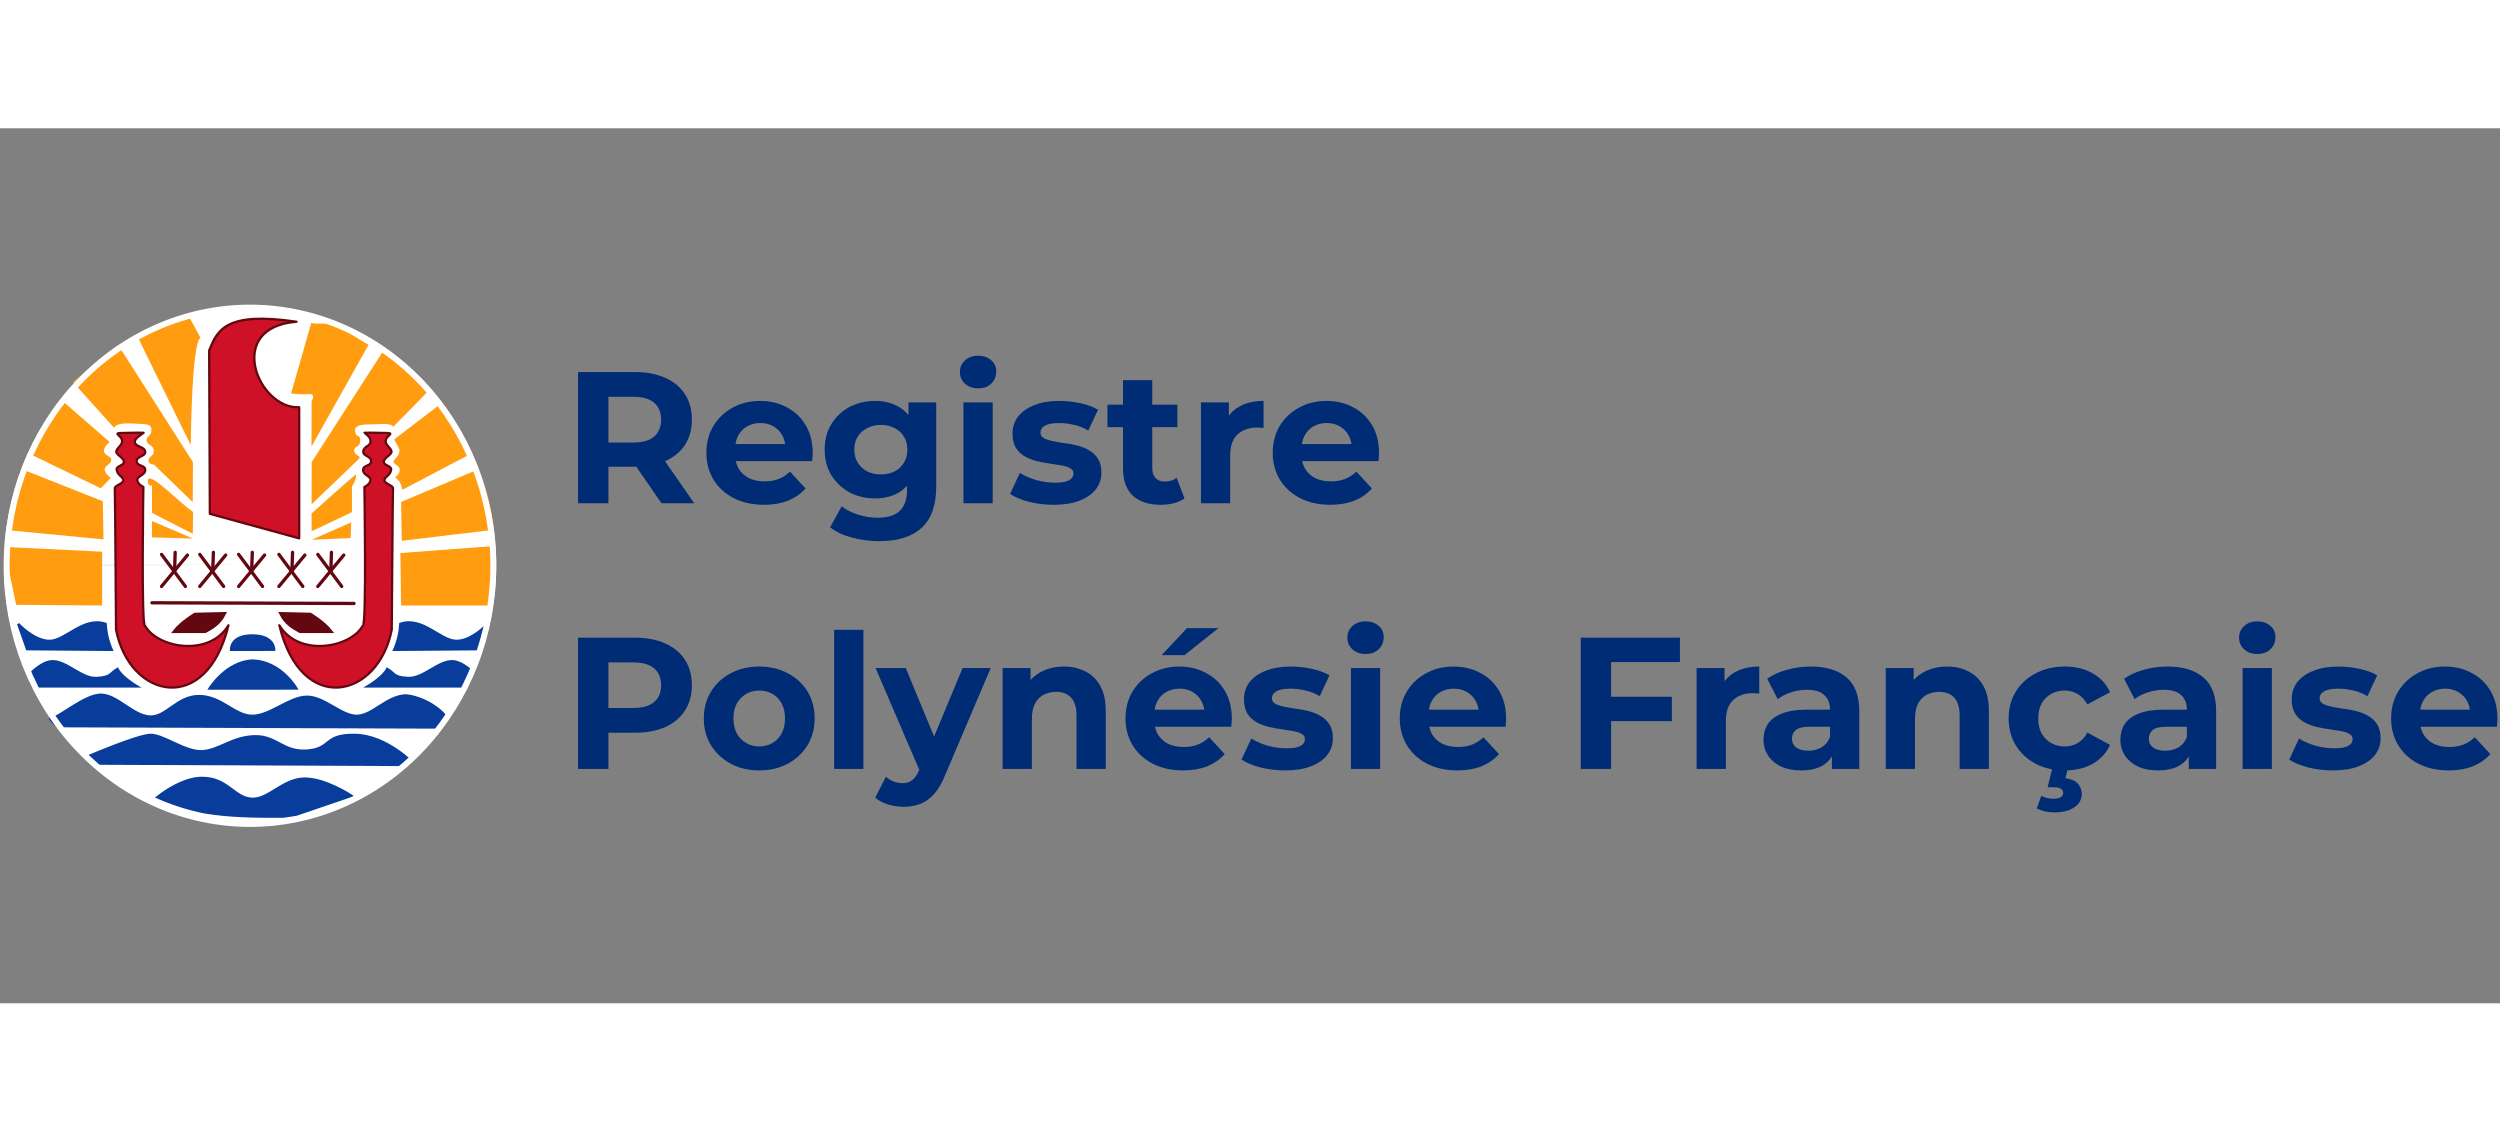
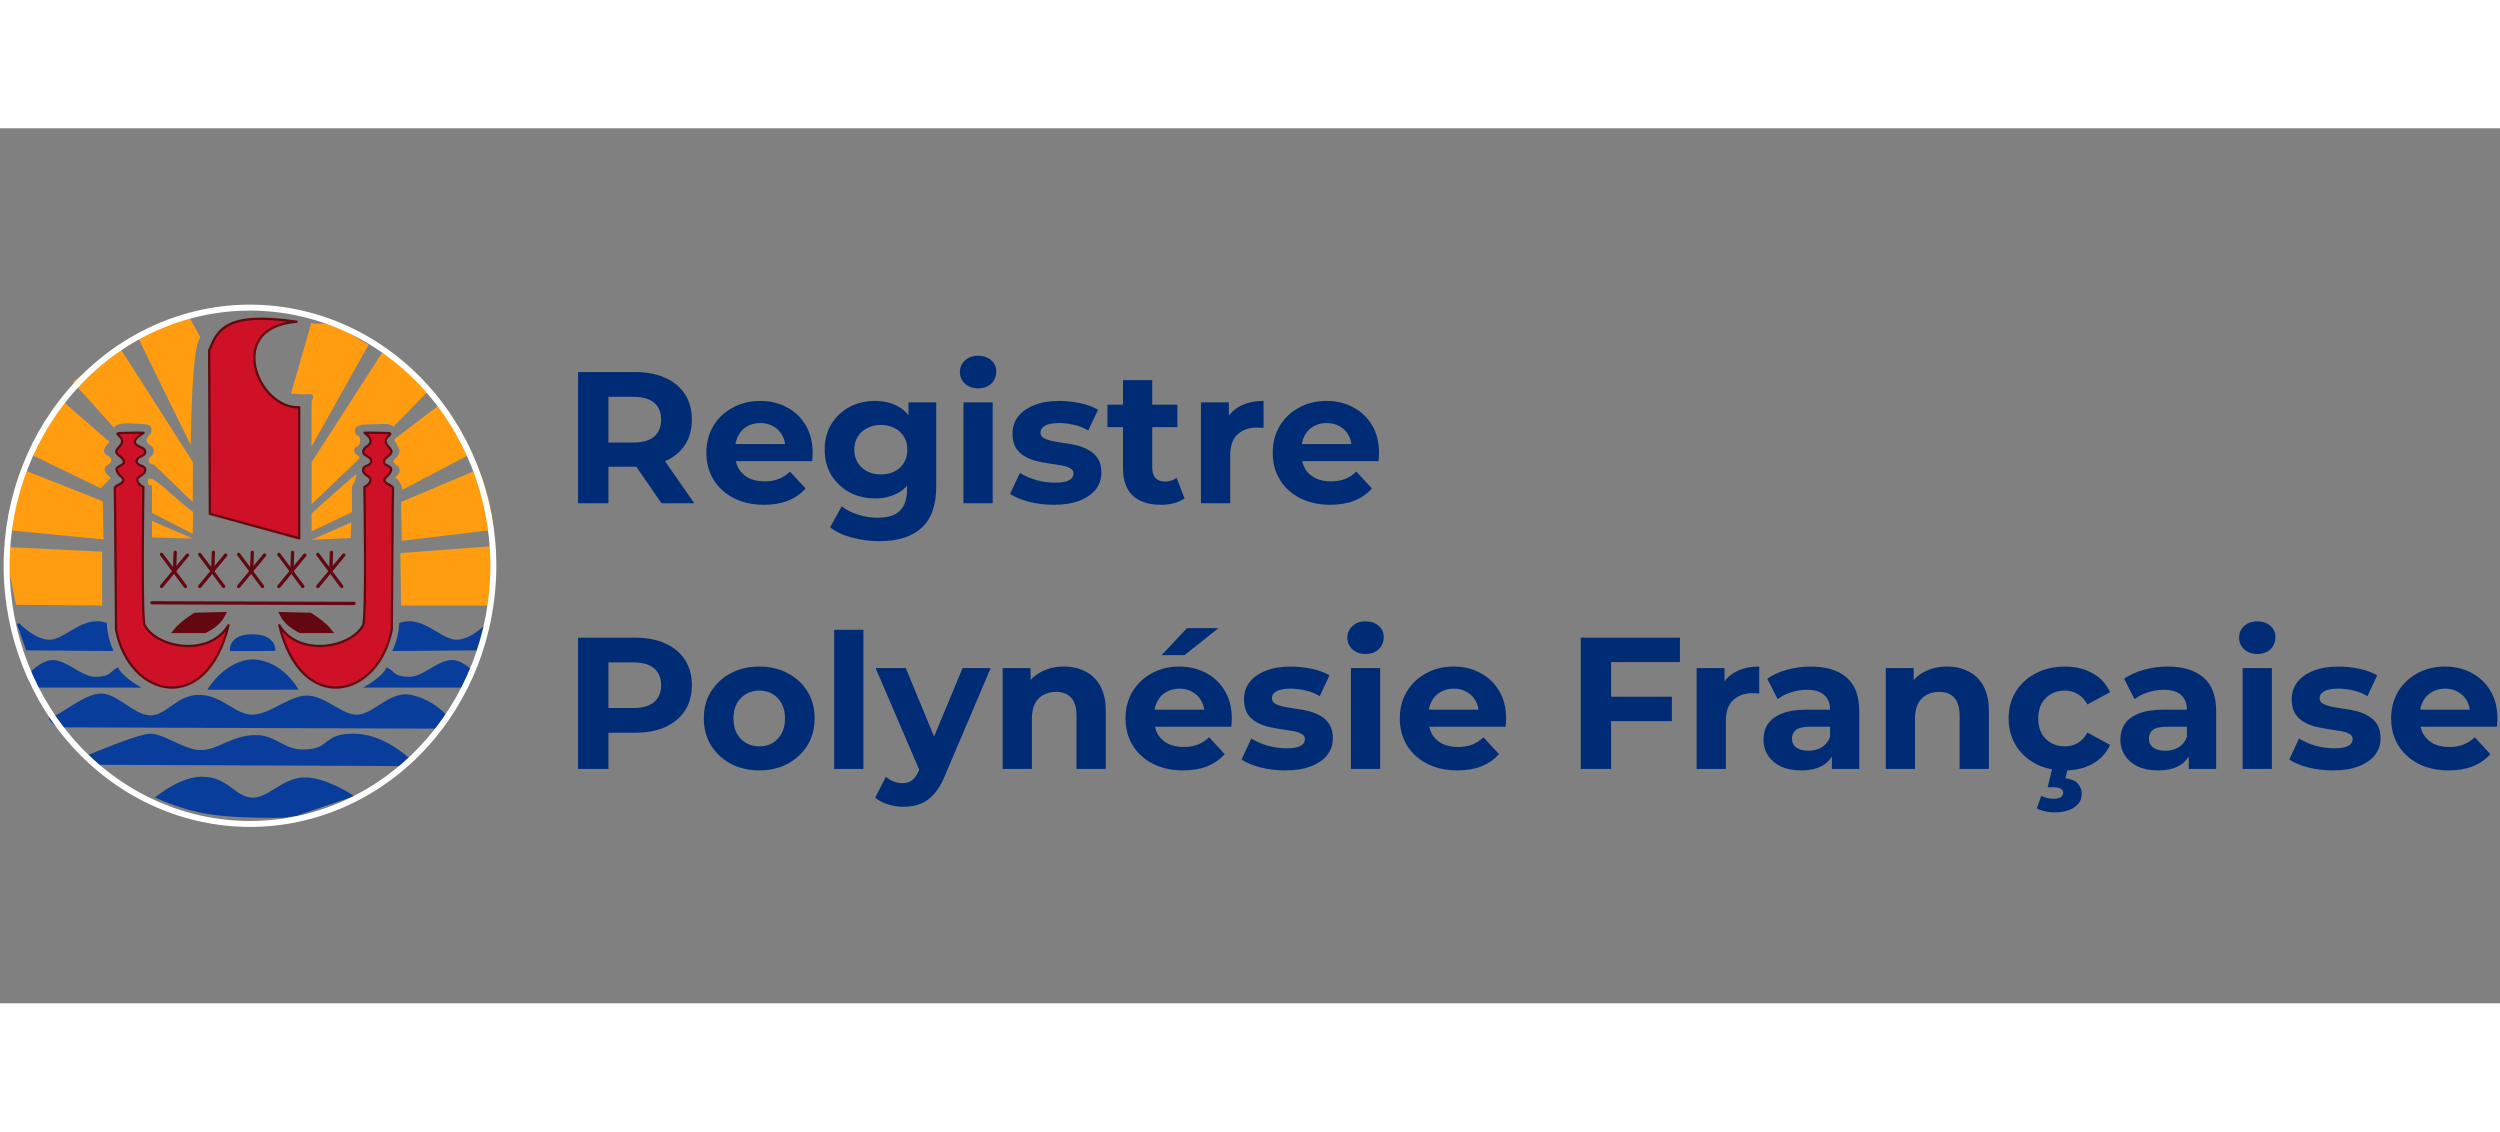
<svg xmlns="http://www.w3.org/2000/svg" width="190" height="86" viewBox="0 0 160 56" fill="none">
  <rect x="0" y="0" width="160" height="56" fill="#808080" stroke="none" />
  <g clip-path="url(#clip0_6653_462)">
-     <path d="M0.251 27.943C0.252 23.541 1.912 19.32 4.865 16.208C7.818 13.095 11.823 11.346 16 11.345C20.176 11.344 24.182 13.091 27.137 16.203C30.091 19.314 31.752 23.534 31.755 27.936C31.757 32.337 30.101 36.56 27.15 39.675C24.199 42.789 20.195 44.542 16.019 44.546C11.842 44.551 7.835 42.807 4.878 39.698C1.922 36.59 0.257 32.371 0.251 27.969L16.003 27.946L0.251 27.943Z" fill="white" />
    <path fill-rule="evenodd" clip-rule="evenodd" d="M12.812 41.584C11.701 41.647 10.594 42.404 10.076 42.81C11.007 43.221 12.001 43.543 13.059 43.763C14.745 44.049 16.431 44.047 18.117 44.047C18.392 44.012 18.664 43.972 18.931 43.928L22.483 42.719C22.483 42.719 20.774 41.58 19.42 41.629C18.066 41.678 17.152 43.017 16.06 42.918C14.968 42.819 14.531 41.584 12.958 41.584C12.909 41.584 12.861 41.581 12.812 41.584Z" fill="#083D9C" stroke="#083D9C" stroke-width="0.167" />
    <path fill-rule="evenodd" clip-rule="evenodd" d="M3.786 38.26C3.786 38.26 27.516 38.343 27.905 38.344C28.327 38.044 28.388 38.149 28.634 37.806C28.515 37.597 28.303 37.371 28.033 37.159C27.492 36.734 26.717 36.363 25.975 36.297C24.751 36.341 23.878 37.562 22.873 37.606C21.869 37.649 20.733 36.341 19.597 36.385C18.462 36.428 17.282 37.606 16.147 37.606C15.011 37.606 14.181 36.341 12.74 36.341C11.299 36.341 10.643 37.736 9.551 37.649C8.459 37.562 7.498 36.254 6.45 36.254C5.402 36.254 3.655 37.824 3.305 37.736C2.956 37.649 3.742 38.39 3.786 38.26Z" fill="#083D9C" stroke="#083D9C" stroke-width="0.157" />
    <path fill-rule="evenodd" clip-rule="evenodd" d="M9.726 30.368L22.655 30.411L9.726 30.368Z" fill="#630810" />
    <path d="M9.726 30.368L22.655 30.411" stroke="#630810" stroke-width="0.213" stroke-linecap="round" />
    <path fill-rule="evenodd" clip-rule="evenodd" d="M10.338 27.272L11.866 29.321L10.338 27.272Z" fill="#630810" />
    <path d="M10.338 27.272L11.866 29.321" stroke="#630810" stroke-width="0.213" stroke-linecap="round" />
    <path fill-rule="evenodd" clip-rule="evenodd" d="M10.338 29.321L11.998 27.315L10.338 29.321Z" fill="#630810" />
    <path d="M10.338 29.321L11.998 27.315" stroke="#630810" stroke-width="0.213" stroke-linecap="round" />
    <path fill-rule="evenodd" clip-rule="evenodd" d="M11.211 27.141L11.168 28.405L11.211 27.141Z" fill="#630810" />
    <path d="M11.211 27.141L11.168 28.405" stroke="#630810" stroke-width="0.213" stroke-linecap="round" />
    <path fill-rule="evenodd" clip-rule="evenodd" d="M12.784 27.272L14.312 29.321L12.784 27.272Z" fill="#630810" />
    <path d="M12.784 27.272L14.312 29.321" stroke="#630810" stroke-width="0.213" stroke-linecap="round" />
    <path fill-rule="evenodd" clip-rule="evenodd" d="M12.784 29.321L14.444 27.315L12.784 29.321Z" fill="#630810" />
    <path d="M12.784 29.321L14.444 27.315" stroke="#630810" stroke-width="0.213" stroke-linecap="round" />
    <path fill-rule="evenodd" clip-rule="evenodd" d="M13.657 27.141L13.613 28.405L13.657 27.141Z" fill="#630810" />
    <path d="M13.657 27.141L13.613 28.405" stroke="#630810" stroke-width="0.213" stroke-linecap="round" />
    <path fill-rule="evenodd" clip-rule="evenodd" d="M15.273 27.272L16.802 29.321L15.273 27.272Z" fill="#630810" />
    <path d="M15.273 27.272L16.802 29.321" stroke="#630810" stroke-width="0.213" stroke-linecap="round" />
    <path fill-rule="evenodd" clip-rule="evenodd" d="M15.273 29.321L16.933 27.315L15.273 29.321Z" fill="#630810" />
    <path d="M15.273 29.321L16.933 27.315" stroke="#630810" stroke-width="0.213" stroke-linecap="round" />
-     <path fill-rule="evenodd" clip-rule="evenodd" d="M16.147 27.141L16.103 28.405L16.147 27.141Z" fill="#630810" />
    <path d="M16.147 27.141L16.103 28.405" stroke="#630810" stroke-width="0.213" stroke-linecap="round" />
    <path fill-rule="evenodd" clip-rule="evenodd" d="M17.85 27.272L19.379 29.321L17.85 27.272Z" fill="#630810" />
    <path d="M17.85 27.272L19.379 29.321" stroke="#630810" stroke-width="0.213" stroke-linecap="round" />
-     <path fill-rule="evenodd" clip-rule="evenodd" d="M17.85 29.321L19.51 27.315L17.85 29.321Z" fill="#630810" />
    <path d="M17.85 29.321L19.51 27.315" stroke="#630810" stroke-width="0.213" stroke-linecap="round" />
-     <path fill-rule="evenodd" clip-rule="evenodd" d="M18.724 27.141L18.68 28.405L18.724 27.141Z" fill="#630810" />
    <path d="M18.724 27.141L18.68 28.405" stroke="#630810" stroke-width="0.213" stroke-linecap="round" />
    <path fill-rule="evenodd" clip-rule="evenodd" d="M20.34 27.272L21.869 29.321L20.34 27.272Z" fill="#630810" />
    <path d="M20.34 27.272L21.869 29.321" stroke="#630810" stroke-width="0.213" stroke-linecap="round" />
    <path fill-rule="evenodd" clip-rule="evenodd" d="M20.34 29.321L22 27.315L20.34 29.321Z" fill="#630810" />
    <path d="M20.34 29.321L22 27.315" stroke="#630810" stroke-width="0.213" stroke-linecap="round" />
    <path fill-rule="evenodd" clip-rule="evenodd" d="M21.213 27.141L21.17 28.405L21.213 27.141Z" fill="#630810" />
    <path d="M21.213 27.141L21.17 28.405" stroke="#630810" stroke-width="0.213" stroke-linecap="round" />
    <path fill-rule="evenodd" clip-rule="evenodd" d="M1.034 30.498L6.537 30.542V27.097L0.248 26.792L1.034 30.498Z" fill="#FF9C10" />
    <path fill-rule="evenodd" clip-rule="evenodd" d="M0.772 25.746L6.625 26.312L6.581 23.871L1.574 21.887L0.815 23.675L0.772 25.746Z" fill="#FF9C10" />
    <path fill-rule="evenodd" clip-rule="evenodd" d="M1.951 20.862L6.45 23.042L7.093 22.373C7.093 22.373 6.679 22.088 6.699 21.826C6.707 21.561 7.115 21.521 7.123 21.234C7.131 20.969 6.661 20.937 6.656 20.672C6.625 20.385 7.018 20.077 7.018 20.077L3.971 17.428L1.951 20.862Z" fill="#FF9C10" />
    <path fill-rule="evenodd" clip-rule="evenodd" d="M31.478 30.542H25.669L25.625 27.184L31.604 26.735L31.478 30.542Z" fill="#FF9C10" />
    <path fill-rule="evenodd" clip-rule="evenodd" d="M31.619 25.692C31.546 25.147 31.469 24.603 31.344 24.069C31.177 23.353 30.963 22.649 30.703 21.963C30.684 21.912 30.656 21.866 30.636 21.815L25.669 23.915L25.714 26.401L31.619 25.692Z" fill="#FF9C10" />
    <path fill-rule="evenodd" clip-rule="evenodd" d="M28.225 17.621L25.253 19.891C25.252 19.893 25.248 19.9 25.247 19.902C25.247 19.903 25.247 19.907 25.247 19.908C25.247 19.909 25.247 19.913 25.247 19.914C25.247 19.915 25.247 19.919 25.247 19.919C25.247 19.921 25.247 19.924 25.247 19.925C25.247 19.927 25.247 19.934 25.247 19.936C25.273 20.067 25.535 20.387 25.573 20.623C25.553 20.982 25.249 21.141 25.197 21.299C25.195 21.303 25.192 21.312 25.191 21.316C25.191 21.318 25.192 21.324 25.191 21.327C25.191 21.331 25.191 21.34 25.191 21.344C25.191 21.347 25.191 21.353 25.191 21.355C25.192 21.358 25.191 21.364 25.191 21.367C25.192 21.369 25.196 21.376 25.197 21.378C25.2 21.387 25.203 21.398 25.208 21.407C25.29 21.532 25.579 21.604 25.579 21.866C25.579 22.152 25.315 22.323 25.281 22.343C25.623 22.571 25.686 22.849 25.759 23.132L30.209 20.794C29.678 19.664 29.017 18.595 28.225 17.621Z" fill="#FF9C10" />
    <path fill-rule="evenodd" clip-rule="evenodd" d="M19.947 26.334L22.437 26.225L22.48 25.222L19.947 26.334Z" fill="#FF9C10" />
    <path fill-rule="evenodd" clip-rule="evenodd" d="M12.347 26.258L9.726 26.182V25.135L12.347 26.258Z" fill="#FF9C10" />
    <path fill-rule="evenodd" clip-rule="evenodd" d="M12.336 25.953L9.726 24.612C9.726 24.031 9.726 23.449 9.726 22.868C9.726 22.868 9.42 22.911 9.464 22.563C9.478 21.836 11.382 23.889 12.358 24.557L12.336 25.953Z" fill="#FF9C10" />
    <path fill-rule="evenodd" clip-rule="evenodd" d="M19.947 25.789L19.936 24.656C19.936 24.656 22.294 22.53 22.797 22.138C22.797 22.574 22.524 22.911 22.524 22.911V24.568L19.947 25.789Z" fill="#FF9C10" />
    <path fill-rule="evenodd" clip-rule="evenodd" d="M4.659 16.24C4.703 16.284 7.306 19.172 7.306 19.172C7.379 18.898 7.979 18.856 8.59 18.9C9.202 18.944 9.69 18.859 9.69 19.295C9.69 19.731 9.379 19.669 9.379 19.974C9.379 20.28 9.844 20.254 9.844 20.646C9.844 21.039 9.507 20.959 9.505 21.262C9.504 21.514 9.857 21.527 9.857 21.527L12.336 23.925L12.347 21.363L7.556 13.863L4.659 16.24Z" fill="#FF9C10" />
    <path fill-rule="evenodd" clip-rule="evenodd" d="M8.748 13.211C8.787 13.327 12.21 20.277 12.21 20.277C12.21 20.277 12.248 13.754 12.832 13.405L12.103 12.065L8.748 13.211Z" fill="#FF9C10" />
    <path fill-rule="evenodd" clip-rule="evenodd" d="M19.92 12.462L18.628 16.974C18.628 16.974 19.252 17.052 19.757 17.014C19.884 17.004 19.958 17.03 19.999 17.07C20.007 17.079 20.016 17.094 20.021 17.104C20.025 17.112 20.03 17.125 20.033 17.133C20.038 17.152 20.039 17.179 20.038 17.201C20.029 17.324 19.943 17.462 19.943 17.462L19.937 20.368L23.59 13.852C22.844 13.468 22.107 12.853 21.263 12.586C20.824 12.418 20.342 12.57 19.92 12.462Z" fill="#FF9C10" />
    <path fill-rule="evenodd" clip-rule="evenodd" d="M24.466 14.346L19.948 21.361L19.943 24.063L22.915 21.213C22.952 21.179 22.979 21.148 22.994 21.123C22.999 21.114 23.002 21.102 23.005 21.094C23.007 21.09 23.01 21.081 23.011 21.077C23.011 21.075 23.011 21.069 23.011 21.066C23.011 21.063 23.011 21.057 23.011 21.055C23.01 21.052 23.012 21.046 23.011 21.043C23.01 21.041 23.006 21.034 23.005 21.032C23.002 21.026 22.998 21.02 22.994 21.015C22.922 20.929 22.686 20.88 22.662 20.623C22.667 20.573 22.679 20.53 22.696 20.498C22.761 20.384 22.893 20.364 22.977 20.26C23.021 20.204 23.05 20.122 23.05 19.988C23.05 19.893 23.039 19.829 23.022 19.789C23.02 19.785 23.019 19.776 23.016 19.772C23.012 19.764 23.005 19.755 23 19.749C22.999 19.748 22.995 19.744 22.994 19.744C22.993 19.743 22.989 19.739 22.988 19.738C22.95 19.705 22.896 19.698 22.848 19.664C22.846 19.662 22.839 19.66 22.837 19.658C22.832 19.654 22.824 19.646 22.82 19.641C22.813 19.634 22.804 19.622 22.797 19.613C22.768 19.569 22.741 19.496 22.724 19.386C22.715 19.342 22.713 19.295 22.724 19.25C22.726 19.242 22.733 19.229 22.735 19.221C22.738 19.215 22.744 19.205 22.747 19.199C22.756 19.181 22.771 19.159 22.786 19.142C22.79 19.138 22.799 19.129 22.803 19.125C22.907 19.029 23.124 18.955 23.528 18.955C24.261 18.955 25.032 18.812 25.157 19.113C25.17 19.101 26.783 17.471 27.467 16.758C26.596 15.842 25.592 15.028 24.466 14.346Z" fill="#FF9C10" />
    <path fill-rule="evenodd" clip-rule="evenodd" d="M14.621 31.808C13.376 33.866 10.049 33.255 9.271 31.819C9.038 31.753 9.176 22.956 9.176 22.956C9.176 22.956 8.804 22.787 8.787 22.516C8.77 22.243 9.293 22.218 9.293 21.869C9.293 21.519 8.759 21.656 8.748 21.305C8.75 20.968 9.318 21.015 9.293 20.704C9.262 20.354 8.657 20.405 8.631 20.082C8.612 19.826 9.064 19.602 9.19 19.487L8.768 19.481L7.815 19.5C7.137 19.501 7.826 19.648 7.816 20.038C7.81 20.292 7.473 20.462 7.443 20.683C7.432 20.911 7.925 21.07 7.931 21.343C7.937 21.587 7.447 21.604 7.465 21.83C7.495 22.213 7.899 22.297 7.893 22.529C7.886 22.76 7.349 22.849 7.348 23.033C7.367 23.391 7.426 32.08 7.426 32.08C8.281 36.506 13.221 37.632 14.621 31.808Z" fill="#CE1126" stroke="#630810" stroke-width="0.147" stroke-linejoin="round" />
    <path fill-rule="evenodd" clip-rule="evenodd" d="M17.878 31.808C19.122 33.866 22.45 33.255 23.228 31.819C23.461 31.753 23.323 22.956 23.323 22.956C23.323 22.956 23.695 22.787 23.712 22.516C23.729 22.243 23.239 22.218 23.239 21.869C23.239 21.519 23.74 21.656 23.751 21.305C23.748 20.968 23.225 20.993 23.25 20.682C23.28 20.332 23.691 20.373 23.715 20.05C23.734 19.772 23.456 19.602 23.331 19.487L23.731 19.481L24.684 19.5C25.361 19.501 24.673 19.648 24.683 20.038C24.689 20.292 25.026 20.462 25.056 20.683C25.067 20.911 24.574 21.07 24.567 21.343C24.562 21.587 25.052 21.604 25.034 21.83C25.004 22.213 24.6 22.297 24.606 22.529C24.612 22.76 25.149 22.849 25.151 23.033C25.132 23.391 25.073 32.08 25.073 32.08C24.217 36.506 19.278 37.632 17.878 31.808Z" fill="#CE1126" stroke="#630810" stroke-width="0.147" stroke-linejoin="round" />
    <path fill-rule="evenodd" clip-rule="evenodd" d="M13.412 35.855L18.97 35.851C18.97 35.851 17.998 34.139 16.192 34.067C14.483 34.112 13.412 35.855 13.412 35.855Z" fill="#083D9C" stroke="#083D9C" stroke-width="0.157" />
    <path fill-rule="evenodd" clip-rule="evenodd" d="M29.708 35.719H23.529C23.529 35.719 24.513 35.139 24.781 34.603C25.273 34.871 25.139 35.139 26.123 35.184C27.107 35.228 28.047 34.067 28.986 34.112C29.104 34.117 29.225 34.148 29.348 34.196C29.471 34.244 29.596 34.31 29.718 34.388C29.841 34.466 29.962 34.556 30.078 34.652L29.708 35.719Z" fill="#083D9C" stroke="#083D9C" stroke-width="0.157" />
    <path fill-rule="evenodd" clip-rule="evenodd" d="M2.116 35.719H8.77C8.77 35.719 7.786 35.139 7.517 34.603C7.026 34.871 7.16 35.139 6.175 35.184C5.191 35.228 4.252 34.067 3.312 34.112C2.843 34.134 2.306 34.547 1.886 34.949C1.929 35.459 1.96 35.397 2.116 35.719Z" fill="#083D9C" stroke="#083D9C" stroke-width="0.157" />
    <path fill-rule="evenodd" clip-rule="evenodd" d="M1.733 33.333L7.149 33.376C7.149 33.376 6.799 32.635 6.756 31.719C5.358 31.24 4.222 32.766 3.218 32.809C2.213 32.853 1.165 31.719 1.165 31.719L1.733 33.333Z" fill="#083D9C" stroke="#083D9C" stroke-width="0.157" />
    <path fill-rule="evenodd" clip-rule="evenodd" d="M30.648 33.333L25.232 33.376C25.232 33.376 25.582 32.635 25.625 31.719C27.023 31.24 28.159 32.766 29.163 32.809C30.168 32.853 31.216 31.719 31.216 31.719L30.648 33.333Z" fill="#083D9C" stroke="#083D9C" stroke-width="0.157" />
    <path fill-rule="evenodd" clip-rule="evenodd" d="M14.793 33.376L17.544 33.372C17.544 33.372 17.588 32.461 16.147 32.461C14.706 32.461 14.793 33.376 14.793 33.376Z" fill="#083D9C" stroke="#083D9C" stroke-width="0.157" />
    <path fill-rule="evenodd" clip-rule="evenodd" d="M13.133 32.199C13.613 31.937 14.05 31.676 14.356 31.065L12.478 31.109C12.478 31.109 11.604 31.632 11.167 32.199H13.133Z" fill="#630810" stroke="#630810" stroke-width="0.213" stroke-linecap="round" />
    <path fill-rule="evenodd" clip-rule="evenodd" d="M6.363 40.658C6.363 40.658 20.867 40.721 25.912 40.742C25.964 40.518 26.101 40.628 26.237 40.451C26.041 40.275 25.759 40.039 25.412 39.802C24.719 39.328 23.769 38.848 22.742 38.827C20.689 38.783 21.257 39.699 19.685 39.829C18.113 39.96 17.719 38.87 16.278 38.914C14.836 38.957 14.006 39.829 12.915 39.873C11.823 39.916 10.425 38.783 9.595 38.827C8.765 38.87 5.795 40.135 5.795 40.135L6.363 40.658Z" fill="#083D9C" stroke="#083D9C" stroke-width="0.157" />
    <path fill-rule="evenodd" clip-rule="evenodd" d="M19.204 32.199C18.724 31.937 18.287 31.676 17.981 31.065L19.86 31.109C19.86 31.109 20.733 31.632 21.17 32.199H19.204Z" fill="#630810" stroke="#630810" stroke-width="0.213" stroke-linecap="round" />
    <path d="M0.424 27.997C0.425 23.616 2.066 19.415 4.986 16.317C7.906 13.219 11.867 11.479 15.996 11.477C20.126 11.477 24.087 13.216 27.009 16.312C29.93 19.408 31.573 23.609 31.575 27.99C31.578 32.371 29.94 36.573 27.022 39.673C24.105 42.774 20.145 44.518 16.016 44.522C11.886 44.527 7.923 42.791 5 39.697C2.076 36.603 0.43 32.404 0.424 28.023" stroke="white" stroke-width="0.38" stroke-linecap="round" stroke-linejoin="round" />
    <path fill-rule="evenodd" clip-rule="evenodd" d="M13.431 24.674L19.148 26.244V17.855C16.529 17.989 14.348 12.74 18.974 12.381C14.435 11.708 13.911 12.92 13.387 14.221L13.431 24.674Z" fill="#CE1126" stroke="#630810" stroke-width="0.149" stroke-linejoin="round" />
  </g>
  <path d="M36.996 24V15.6H40.632C41.384 15.6 42.032 15.724 42.576 15.972C43.12 16.212 43.54 16.56 43.836 17.016C44.132 17.472 44.28 18.016 44.28 18.648C44.28 19.272 44.132 19.812 43.836 20.268C43.54 20.716 43.12 21.06 42.576 21.3C42.032 21.54 41.384 21.66 40.632 21.66H38.076L38.94 20.808V24H36.996ZM42.336 24L40.236 20.952H42.312L44.436 24H42.336ZM38.94 21.024L38.076 20.112H40.524C41.124 20.112 41.572 19.984 41.868 19.728C42.164 19.464 42.312 19.104 42.312 18.648C42.312 18.184 42.164 17.824 41.868 17.568C41.572 17.312 41.124 17.184 40.524 17.184H38.076L38.94 16.26V21.024ZM48.892 24.096C48.156 24.096 47.508 23.952 46.948 23.664C46.396 23.376 45.968 22.984 45.664 22.488C45.36 21.984 45.208 21.412 45.208 20.772C45.208 20.124 45.356 19.552 45.652 19.056C45.956 18.552 46.368 18.16 46.888 17.88C47.408 17.592 47.996 17.448 48.652 17.448C49.284 17.448 49.852 17.584 50.356 17.856C50.868 18.12 51.272 18.504 51.568 19.008C51.864 19.504 52.012 20.1 52.012 20.796C52.012 20.868 52.008 20.952 52 21.048C51.992 21.136 51.984 21.22 51.976 21.3H46.732V20.208H50.992L50.272 20.532C50.272 20.196 50.204 19.904 50.068 19.656C49.932 19.408 49.744 19.216 49.504 19.08C49.264 18.936 48.984 18.864 48.664 18.864C48.344 18.864 48.06 18.936 47.812 19.08C47.572 19.216 47.384 19.412 47.248 19.668C47.112 19.916 47.044 20.212 47.044 20.556V20.844C47.044 21.196 47.12 21.508 47.272 21.78C47.432 22.044 47.652 22.248 47.932 22.392C48.22 22.528 48.556 22.596 48.94 22.596C49.284 22.596 49.584 22.544 49.84 22.44C50.104 22.336 50.344 22.18 50.56 21.972L51.556 23.052C51.26 23.388 50.888 23.648 50.44 23.832C49.992 24.008 49.476 24.096 48.892 24.096ZM56.294 26.424C55.687 26.424 55.099 26.348 54.531 26.196C53.971 26.052 53.502 25.832 53.127 25.536L53.87 24.192C54.142 24.416 54.486 24.592 54.903 24.72C55.327 24.856 55.742 24.924 56.151 24.924C56.815 24.924 57.294 24.776 57.59 24.48C57.895 24.184 58.047 23.744 58.047 23.16V22.188L58.166 20.568L58.142 18.936V17.544H59.919V22.92C59.919 24.12 59.606 25.004 58.983 25.572C58.358 26.14 57.462 26.424 56.294 26.424ZM56.007 23.688C55.407 23.688 54.862 23.56 54.374 23.304C53.895 23.04 53.507 22.676 53.211 22.212C52.922 21.74 52.779 21.192 52.779 20.568C52.779 19.936 52.922 19.388 53.211 18.924C53.507 18.452 53.895 18.088 54.374 17.832C54.862 17.576 55.407 17.448 56.007 17.448C56.55 17.448 57.031 17.56 57.447 17.784C57.862 18 58.187 18.34 58.419 18.804C58.651 19.26 58.767 19.848 58.767 20.568C58.767 21.28 58.651 21.868 58.419 22.332C58.187 22.788 57.862 23.128 57.447 23.352C57.031 23.576 56.55 23.688 56.007 23.688ZM56.379 22.152C56.706 22.152 56.998 22.088 57.255 21.96C57.511 21.824 57.711 21.636 57.855 21.396C57.998 21.156 58.071 20.88 58.071 20.568C58.071 20.248 57.998 19.972 57.855 19.74C57.711 19.5 57.511 19.316 57.255 19.188C56.998 19.052 56.706 18.984 56.379 18.984C56.05 18.984 55.758 19.052 55.502 19.188C55.246 19.316 55.042 19.5 54.891 19.74C54.746 19.972 54.675 20.248 54.675 20.568C54.675 20.88 54.746 21.156 54.891 21.396C55.042 21.636 55.246 21.824 55.502 21.96C55.758 22.088 56.05 22.152 56.379 22.152ZM61.661 24V17.544H63.533V24H61.661ZM62.597 16.644C62.253 16.644 61.973 16.544 61.757 16.344C61.541 16.144 61.433 15.896 61.433 15.6C61.433 15.304 61.541 15.056 61.757 14.856C61.973 14.656 62.253 14.556 62.597 14.556C62.941 14.556 63.221 14.652 63.437 14.844C63.653 15.028 63.761 15.268 63.761 15.564C63.761 15.876 63.653 16.136 63.437 16.344C63.229 16.544 62.949 16.644 62.597 16.644ZM67.442 24.096C66.89 24.096 66.358 24.032 65.846 23.904C65.342 23.768 64.942 23.6 64.646 23.4L65.27 22.056C65.566 22.24 65.914 22.392 66.314 22.512C66.722 22.624 67.122 22.68 67.514 22.68C67.946 22.68 68.25 22.628 68.426 22.524C68.61 22.42 68.702 22.276 68.702 22.092C68.702 21.94 68.63 21.828 68.486 21.756C68.35 21.676 68.166 21.616 67.934 21.576C67.702 21.536 67.446 21.496 67.166 21.456C66.894 21.416 66.618 21.364 66.338 21.3C66.058 21.228 65.802 21.124 65.57 20.988C65.338 20.852 65.15 20.668 65.006 20.436C64.87 20.204 64.802 19.904 64.802 19.536C64.802 19.128 64.918 18.768 65.15 18.456C65.39 18.144 65.734 17.9 66.182 17.724C66.63 17.54 67.166 17.448 67.79 17.448C68.23 17.448 68.678 17.496 69.134 17.592C69.59 17.688 69.97 17.828 70.274 18.012L69.65 19.344C69.338 19.16 69.022 19.036 68.702 18.972C68.39 18.9 68.086 18.864 67.79 18.864C67.374 18.864 67.07 18.92 66.878 19.032C66.686 19.144 66.59 19.288 66.59 19.464C66.59 19.624 66.658 19.744 66.794 19.824C66.938 19.904 67.126 19.968 67.358 20.016C67.59 20.064 67.842 20.108 68.114 20.148C68.394 20.18 68.674 20.232 68.954 20.304C69.234 20.376 69.486 20.48 69.71 20.616C69.942 20.744 70.13 20.924 70.274 21.156C70.418 21.38 70.49 21.676 70.49 22.044C70.49 22.444 70.37 22.8 70.13 23.112C69.89 23.416 69.542 23.656 69.086 23.832C68.638 24.008 68.09 24.096 67.442 24.096ZM74.285 24.096C73.525 24.096 72.933 23.904 72.509 23.52C72.085 23.128 71.873 22.548 71.873 21.78V16.116H73.745V21.756C73.745 22.028 73.817 22.24 73.961 22.392C74.105 22.536 74.301 22.608 74.549 22.608C74.845 22.608 75.097 22.528 75.305 22.368L75.809 23.688C75.617 23.824 75.385 23.928 75.113 24C74.849 24.064 74.573 24.096 74.285 24.096ZM70.877 19.128V17.688H75.353V19.128H70.877ZM76.86 24V17.544H78.648V19.368L78.396 18.84C78.588 18.384 78.896 18.04 79.32 17.808C79.744 17.568 80.26 17.448 80.868 17.448V19.176C80.788 19.168 80.716 19.164 80.652 19.164C80.588 19.156 80.52 19.152 80.448 19.152C79.936 19.152 79.52 19.3 79.2 19.596C78.888 19.884 78.732 20.336 78.732 20.952V24H76.86ZM85.138 24.096C84.402 24.096 83.754 23.952 83.194 23.664C82.642 23.376 82.214 22.984 81.91 22.488C81.606 21.984 81.454 21.412 81.454 20.772C81.454 20.124 81.602 19.552 81.898 19.056C82.202 18.552 82.614 18.16 83.134 17.88C83.654 17.592 84.242 17.448 84.898 17.448C85.53 17.448 86.098 17.584 86.602 17.856C87.114 18.12 87.518 18.504 87.814 19.008C88.11 19.504 88.258 20.1 88.258 20.796C88.258 20.868 88.254 20.952 88.246 21.048C88.238 21.136 88.23 21.22 88.222 21.3H82.978V20.208H87.238L86.518 20.532C86.518 20.196 86.45 19.904 86.314 19.656C86.178 19.408 85.99 19.216 85.75 19.08C85.51 18.936 85.23 18.864 84.91 18.864C84.59 18.864 84.306 18.936 84.058 19.08C83.818 19.216 83.63 19.412 83.494 19.668C83.358 19.916 83.29 20.212 83.29 20.556V20.844C83.29 21.196 83.366 21.508 83.518 21.78C83.678 22.044 83.898 22.248 84.178 22.392C84.466 22.528 84.802 22.596 85.186 22.596C85.53 22.596 85.83 22.544 86.086 22.44C86.35 22.336 86.59 22.18 86.806 21.972L87.802 23.052C87.506 23.388 87.134 23.648 86.686 23.832C86.238 24.008 85.722 24.096 85.138 24.096Z" fill="#002C75" />
  <path d="M36.996 41V32.6H40.632C41.384 32.6 42.032 32.724 42.576 32.972C43.12 33.212 43.54 33.56 43.836 34.016C44.132 34.472 44.28 35.016 44.28 35.648C44.28 36.272 44.132 36.812 43.836 37.268C43.54 37.724 43.12 38.076 42.576 38.324C42.032 38.564 41.384 38.684 40.632 38.684H38.076L38.94 37.808V41H36.996ZM38.94 38.024L38.076 37.1H40.524C41.124 37.1 41.572 36.972 41.868 36.716C42.164 36.46 42.312 36.104 42.312 35.648C42.312 35.184 42.164 34.824 41.868 34.568C41.572 34.312 41.124 34.184 40.524 34.184H38.076L38.94 33.26V38.024ZM48.596 41.096C47.908 41.096 47.296 40.952 46.76 40.664C46.232 40.376 45.812 39.984 45.5 39.488C45.196 38.984 45.044 38.412 45.044 37.772C45.044 37.124 45.196 36.552 45.5 36.056C45.812 35.552 46.232 35.16 46.76 34.88C47.296 34.592 47.908 34.448 48.596 34.448C49.276 34.448 49.884 34.592 50.42 34.88C50.956 35.16 51.376 35.548 51.68 36.044C51.984 36.54 52.136 37.116 52.136 37.772C52.136 38.412 51.984 38.984 51.68 39.488C51.376 39.984 50.956 40.376 50.42 40.664C49.884 40.952 49.276 41.096 48.596 41.096ZM48.596 39.56C48.908 39.56 49.188 39.488 49.436 39.344C49.684 39.2 49.88 38.996 50.024 38.732C50.168 38.46 50.24 38.14 50.24 37.772C50.24 37.396 50.168 37.076 50.024 36.812C49.88 36.548 49.684 36.344 49.436 36.2C49.188 36.056 48.908 35.984 48.596 35.984C48.284 35.984 48.004 36.056 47.756 36.2C47.508 36.344 47.308 36.548 47.156 36.812C47.012 37.076 46.94 37.396 46.94 37.772C46.94 38.14 47.012 38.46 47.156 38.732C47.308 38.996 47.508 39.2 47.756 39.344C48.004 39.488 48.284 39.56 48.596 39.56ZM53.387 41V32.096H55.259V41H53.387ZM57.813 43.424C57.477 43.424 57.145 43.372 56.817 43.268C56.489 43.164 56.221 43.02 56.013 42.836L56.697 41.504C56.841 41.632 57.005 41.732 57.189 41.804C57.381 41.876 57.569 41.912 57.753 41.912C58.017 41.912 58.225 41.848 58.377 41.72C58.537 41.6 58.681 41.396 58.809 41.108L59.145 40.316L59.289 40.112L61.605 34.544H63.405L60.489 41.396C60.281 41.916 60.041 42.324 59.769 42.62C59.505 42.916 59.209 43.124 58.881 43.244C58.561 43.364 58.205 43.424 57.813 43.424ZM58.917 41.252L56.037 34.544H57.969L60.201 39.944L58.917 41.252ZM68.093 34.448C68.605 34.448 69.061 34.552 69.461 34.76C69.869 34.96 70.189 35.272 70.421 35.696C70.653 36.112 70.769 36.648 70.769 37.304V41H68.897V37.592C68.897 37.072 68.781 36.688 68.549 36.44C68.325 36.192 68.005 36.068 67.589 36.068C67.293 36.068 67.025 36.132 66.785 36.26C66.553 36.38 66.369 36.568 66.233 36.824C66.105 37.08 66.041 37.408 66.041 37.808V41H64.169V34.544H65.957V36.332L65.621 35.792C65.853 35.36 66.185 35.028 66.617 34.796C67.049 34.564 67.541 34.448 68.093 34.448ZM75.716 41.096C74.98 41.096 74.332 40.952 73.772 40.664C73.22 40.376 72.792 39.984 72.488 39.488C72.184 38.984 72.032 38.412 72.032 37.772C72.032 37.124 72.18 36.552 72.476 36.056C72.78 35.552 73.192 35.16 73.712 34.88C74.232 34.592 74.82 34.448 75.476 34.448C76.108 34.448 76.676 34.584 77.18 34.856C77.692 35.12 78.096 35.504 78.392 36.008C78.688 36.504 78.836 37.1 78.836 37.796C78.836 37.868 78.832 37.952 78.824 38.048C78.816 38.136 78.808 38.22 78.8 38.3H73.556V37.208H77.816L77.096 37.532C77.096 37.196 77.028 36.904 76.892 36.656C76.756 36.408 76.568 36.216 76.328 36.08C76.088 35.936 75.808 35.864 75.488 35.864C75.168 35.864 74.884 35.936 74.636 36.08C74.396 36.216 74.208 36.412 74.072 36.668C73.936 36.916 73.868 37.212 73.868 37.556V37.844C73.868 38.196 73.944 38.508 74.096 38.78C74.256 39.044 74.476 39.248 74.756 39.392C75.044 39.528 75.38 39.596 75.764 39.596C76.108 39.596 76.408 39.544 76.664 39.44C76.928 39.336 77.168 39.18 77.384 38.972L78.38 40.052C78.084 40.388 77.712 40.648 77.264 40.832C76.816 41.008 76.3 41.096 75.716 41.096ZM74.348 33.716L75.968 31.988H77.984L75.812 33.716H74.348ZM82.255 41.096C81.703 41.096 81.171 41.032 80.659 40.904C80.155 40.768 79.755 40.6 79.459 40.4L80.083 39.056C80.379 39.24 80.727 39.392 81.127 39.512C81.535 39.624 81.935 39.68 82.327 39.68C82.759 39.68 83.063 39.628 83.239 39.524C83.423 39.42 83.515 39.276 83.515 39.092C83.515 38.94 83.443 38.828 83.299 38.756C83.163 38.676 82.979 38.616 82.747 38.576C82.515 38.536 82.259 38.496 81.979 38.456C81.707 38.416 81.431 38.364 81.151 38.3C80.871 38.228 80.615 38.124 80.383 37.988C80.151 37.852 79.963 37.668 79.819 37.436C79.683 37.204 79.615 36.904 79.615 36.536C79.615 36.128 79.731 35.768 79.963 35.456C80.203 35.144 80.547 34.9 80.995 34.724C81.443 34.54 81.979 34.448 82.603 34.448C83.043 34.448 83.491 34.496 83.947 34.592C84.403 34.688 84.783 34.828 85.087 35.012L84.463 36.344C84.151 36.16 83.835 36.036 83.515 35.972C83.203 35.9 82.899 35.864 82.603 35.864C82.187 35.864 81.883 35.92 81.691 36.032C81.499 36.144 81.403 36.288 81.403 36.464C81.403 36.624 81.471 36.744 81.607 36.824C81.751 36.904 81.939 36.968 82.171 37.016C82.403 37.064 82.655 37.108 82.927 37.148C83.207 37.18 83.487 37.232 83.767 37.304C84.047 37.376 84.299 37.48 84.523 37.616C84.755 37.744 84.943 37.924 85.087 38.156C85.231 38.38 85.303 38.676 85.303 39.044C85.303 39.444 85.183 39.8 84.943 40.112C84.703 40.416 84.355 40.656 83.899 40.832C83.451 41.008 82.903 41.096 82.255 41.096ZM86.458 41V34.544H88.33V41H86.458ZM87.394 33.644C87.05 33.644 86.77 33.544 86.554 33.344C86.338 33.144 86.23 32.896 86.23 32.6C86.23 32.304 86.338 32.056 86.554 31.856C86.77 31.656 87.05 31.556 87.394 31.556C87.738 31.556 88.018 31.652 88.234 31.844C88.45 32.028 88.558 32.268 88.558 32.564C88.558 32.876 88.45 33.136 88.234 33.344C88.026 33.544 87.746 33.644 87.394 33.644ZM93.271 41.096C92.535 41.096 91.887 40.952 91.327 40.664C90.775 40.376 90.347 39.984 90.043 39.488C89.739 38.984 89.587 38.412 89.587 37.772C89.587 37.124 89.735 36.552 90.031 36.056C90.335 35.552 90.747 35.16 91.267 34.88C91.787 34.592 92.375 34.448 93.031 34.448C93.663 34.448 94.231 34.584 94.735 34.856C95.247 35.12 95.651 35.504 95.947 36.008C96.243 36.504 96.391 37.1 96.391 37.796C96.391 37.868 96.387 37.952 96.379 38.048C96.371 38.136 96.363 38.22 96.355 38.3H91.111V37.208H95.371L94.651 37.532C94.651 37.196 94.583 36.904 94.447 36.656C94.311 36.408 94.123 36.216 93.883 36.08C93.643 35.936 93.363 35.864 93.043 35.864C92.723 35.864 92.439 35.936 92.191 36.08C91.951 36.216 91.763 36.412 91.627 36.668C91.491 36.916 91.423 37.212 91.423 37.556V37.844C91.423 38.196 91.499 38.508 91.651 38.78C91.811 39.044 92.031 39.248 92.311 39.392C92.599 39.528 92.935 39.596 93.319 39.596C93.663 39.596 93.963 39.544 94.219 39.44C94.483 39.336 94.723 39.18 94.939 38.972L95.935 40.052C95.639 40.388 95.267 40.648 94.819 40.832C94.371 41.008 93.855 41.096 93.271 41.096ZM102.968 36.38H107V37.94H102.968V36.38ZM103.112 41H101.168V32.6H107.516V34.16H103.112V41ZM108.583 41V34.544H110.371V36.368L110.119 35.84C110.311 35.384 110.619 35.04 111.043 34.808C111.467 34.568 111.983 34.448 112.591 34.448V36.176C112.511 36.168 112.439 36.164 112.375 36.164C112.311 36.156 112.243 36.152 112.171 36.152C111.659 36.152 111.243 36.3 110.923 36.596C110.611 36.884 110.455 37.336 110.455 37.952V41H108.583ZM117.242 41V39.74L117.122 39.464V37.208C117.122 36.808 116.998 36.496 116.75 36.272C116.51 36.048 116.138 35.936 115.634 35.936C115.29 35.936 114.95 35.992 114.614 36.104C114.286 36.208 114.006 36.352 113.774 36.536L113.102 35.228C113.454 34.98 113.878 34.788 114.374 34.652C114.87 34.516 115.374 34.448 115.886 34.448C116.87 34.448 117.634 34.68 118.178 35.144C118.722 35.608 118.994 36.332 118.994 37.316V41H117.242ZM115.274 41.096C114.77 41.096 114.338 41.012 113.978 40.844C113.618 40.668 113.342 40.432 113.15 40.136C112.958 39.84 112.862 39.508 112.862 39.14C112.862 38.756 112.954 38.42 113.138 38.132C113.33 37.844 113.63 37.62 114.038 37.46C114.446 37.292 114.978 37.208 115.634 37.208H117.35V38.3H115.838C115.398 38.3 115.094 38.372 114.926 38.516C114.766 38.66 114.686 38.84 114.686 39.056C114.686 39.296 114.778 39.488 114.962 39.632C115.154 39.768 115.414 39.836 115.742 39.836C116.054 39.836 116.334 39.764 116.582 39.62C116.83 39.468 117.01 39.248 117.122 38.96L117.41 39.824C117.274 40.24 117.026 40.556 116.666 40.772C116.306 40.988 115.842 41.096 115.274 41.096ZM124.612 34.448C125.124 34.448 125.58 34.552 125.98 34.76C126.388 34.96 126.708 35.272 126.94 35.696C127.172 36.112 127.288 36.648 127.288 37.304V41H125.416V37.592C125.416 37.072 125.3 36.688 125.068 36.44C124.844 36.192 124.524 36.068 124.108 36.068C123.812 36.068 123.544 36.132 123.304 36.26C123.072 36.38 122.888 36.568 122.752 36.824C122.624 37.08 122.56 37.408 122.56 37.808V41H120.688V34.544H122.476V36.332L122.14 35.792C122.372 35.36 122.704 35.028 123.136 34.796C123.568 34.564 124.06 34.448 124.612 34.448ZM132.152 41.096C131.456 41.096 130.836 40.956 130.292 40.676C129.748 40.388 129.32 39.992 129.008 39.488C128.704 38.984 128.552 38.412 128.552 37.772C128.552 37.124 128.704 36.552 129.008 36.056C129.32 35.552 129.748 35.16 130.292 34.88C130.836 34.592 131.456 34.448 132.152 34.448C132.832 34.448 133.424 34.592 133.928 34.88C134.432 35.16 134.804 35.564 135.044 36.092L133.592 36.872C133.424 36.568 133.212 36.344 132.956 36.2C132.708 36.056 132.436 35.984 132.14 35.984C131.82 35.984 131.532 36.056 131.276 36.2C131.02 36.344 130.816 36.548 130.664 36.812C130.52 37.076 130.448 37.396 130.448 37.772C130.448 38.148 130.52 38.468 130.664 38.732C130.816 38.996 131.02 39.2 131.276 39.344C131.532 39.488 131.82 39.56 132.14 39.56C132.436 39.56 132.708 39.492 132.956 39.356C133.212 39.212 133.424 38.984 133.592 38.672L135.044 39.464C134.804 39.984 134.432 40.388 133.928 40.676C133.424 40.956 132.832 41.096 132.152 41.096ZM131.468 43.784C131.26 43.784 131.056 43.76 130.856 43.712C130.664 43.664 130.496 43.604 130.352 43.532L130.64 42.728C130.76 42.784 130.884 42.828 131.012 42.86C131.14 42.892 131.276 42.908 131.42 42.908C131.644 42.908 131.804 42.872 131.9 42.8C131.996 42.728 132.044 42.636 132.044 42.524C132.044 42.42 131.996 42.336 131.9 42.272C131.812 42.208 131.664 42.176 131.456 42.176H131.048L131.36 40.904H132.356L132.188 41.6C132.548 41.64 132.812 41.752 132.98 41.936C133.148 42.128 133.232 42.348 133.232 42.596C133.232 42.956 133.072 43.244 132.752 43.46C132.432 43.676 132.004 43.784 131.468 43.784ZM140.082 41V39.74L139.962 39.464V37.208C139.962 36.808 139.838 36.496 139.59 36.272C139.35 36.048 138.978 35.936 138.474 35.936C138.13 35.936 137.79 35.992 137.454 36.104C137.126 36.208 136.846 36.352 136.614 36.536L135.942 35.228C136.294 34.98 136.718 34.788 137.214 34.652C137.71 34.516 138.214 34.448 138.726 34.448C139.71 34.448 140.474 34.68 141.018 35.144C141.562 35.608 141.834 36.332 141.834 37.316V41H140.082ZM138.114 41.096C137.61 41.096 137.178 41.012 136.818 40.844C136.458 40.668 136.182 40.432 135.99 40.136C135.798 39.84 135.702 39.508 135.702 39.14C135.702 38.756 135.794 38.42 135.978 38.132C136.17 37.844 136.47 37.62 136.878 37.46C137.286 37.292 137.818 37.208 138.474 37.208H140.19V38.3H138.678C138.238 38.3 137.934 38.372 137.766 38.516C137.606 38.66 137.526 38.84 137.526 39.056C137.526 39.296 137.618 39.488 137.802 39.632C137.994 39.768 138.254 39.836 138.582 39.836C138.894 39.836 139.174 39.764 139.422 39.62C139.67 39.468 139.85 39.248 139.962 38.96L140.25 39.824C140.114 40.24 139.866 40.556 139.506 40.772C139.146 40.988 138.682 41.096 138.114 41.096ZM143.528 41V34.544H145.4V41H143.528ZM144.464 33.644C144.12 33.644 143.84 33.544 143.624 33.344C143.408 33.144 143.3 32.896 143.3 32.6C143.3 32.304 143.408 32.056 143.624 31.856C143.84 31.656 144.12 31.556 144.464 31.556C144.808 31.556 145.088 31.652 145.304 31.844C145.52 32.028 145.628 32.268 145.628 32.564C145.628 32.876 145.52 33.136 145.304 33.344C145.096 33.544 144.816 33.644 144.464 33.644ZM149.309 41.096C148.757 41.096 148.225 41.032 147.713 40.904C147.209 40.768 146.809 40.6 146.513 40.4L147.137 39.056C147.433 39.24 147.781 39.392 148.181 39.512C148.589 39.624 148.989 39.68 149.381 39.68C149.813 39.68 150.117 39.628 150.293 39.524C150.477 39.42 150.569 39.276 150.569 39.092C150.569 38.94 150.497 38.828 150.353 38.756C150.217 38.676 150.033 38.616 149.801 38.576C149.569 38.536 149.313 38.496 149.033 38.456C148.761 38.416 148.485 38.364 148.205 38.3C147.925 38.228 147.669 38.124 147.437 37.988C147.205 37.852 147.017 37.668 146.873 37.436C146.737 37.204 146.669 36.904 146.669 36.536C146.669 36.128 146.785 35.768 147.017 35.456C147.257 35.144 147.601 34.9 148.049 34.724C148.497 34.54 149.033 34.448 149.657 34.448C150.097 34.448 150.545 34.496 151.001 34.592C151.457 34.688 151.837 34.828 152.141 35.012L151.517 36.344C151.205 36.16 150.889 36.036 150.569 35.972C150.257 35.9 149.953 35.864 149.657 35.864C149.241 35.864 148.937 35.92 148.745 36.032C148.553 36.144 148.457 36.288 148.457 36.464C148.457 36.624 148.525 36.744 148.661 36.824C148.805 36.904 148.993 36.968 149.225 37.016C149.457 37.064 149.709 37.108 149.981 37.148C150.261 37.18 150.541 37.232 150.821 37.304C151.101 37.376 151.353 37.48 151.577 37.616C151.809 37.744 151.997 37.924 152.141 38.156C152.285 38.38 152.357 38.676 152.357 39.044C152.357 39.444 152.237 39.8 151.997 40.112C151.757 40.416 151.409 40.656 150.953 40.832C150.505 41.008 149.957 41.096 149.309 41.096ZM156.716 41.096C155.98 41.096 155.332 40.952 154.772 40.664C154.22 40.376 153.792 39.984 153.488 39.488C153.184 38.984 153.032 38.412 153.032 37.772C153.032 37.124 153.18 36.552 153.476 36.056C153.78 35.552 154.192 35.16 154.712 34.88C155.232 34.592 155.82 34.448 156.476 34.448C157.108 34.448 157.676 34.584 158.18 34.856C158.692 35.12 159.096 35.504 159.392 36.008C159.688 36.504 159.836 37.1 159.836 37.796C159.836 37.868 159.832 37.952 159.824 38.048C159.816 38.136 159.808 38.22 159.8 38.3H154.556V37.208H158.816L158.096 37.532C158.096 37.196 158.028 36.904 157.892 36.656C157.756 36.408 157.568 36.216 157.328 36.08C157.088 35.936 156.808 35.864 156.488 35.864C156.168 35.864 155.884 35.936 155.636 36.08C155.396 36.216 155.208 36.412 155.072 36.668C154.936 36.916 154.868 37.212 154.868 37.556V37.844C154.868 38.196 154.944 38.508 155.096 38.78C155.256 39.044 155.476 39.248 155.756 39.392C156.044 39.528 156.38 39.596 156.764 39.596C157.108 39.596 157.408 39.544 157.664 39.44C157.928 39.336 158.168 39.18 158.384 38.972L159.38 40.052C159.084 40.388 158.712 40.648 158.264 40.832C157.816 41.008 157.3 41.096 156.716 41.096Z" fill="#002C75" />
  <defs>
    <clipPath id="clip0_6653_462">
      <rect width="32" height="34" fill="white" transform="translate(0 11)" />
    </clipPath>
  </defs>
</svg>